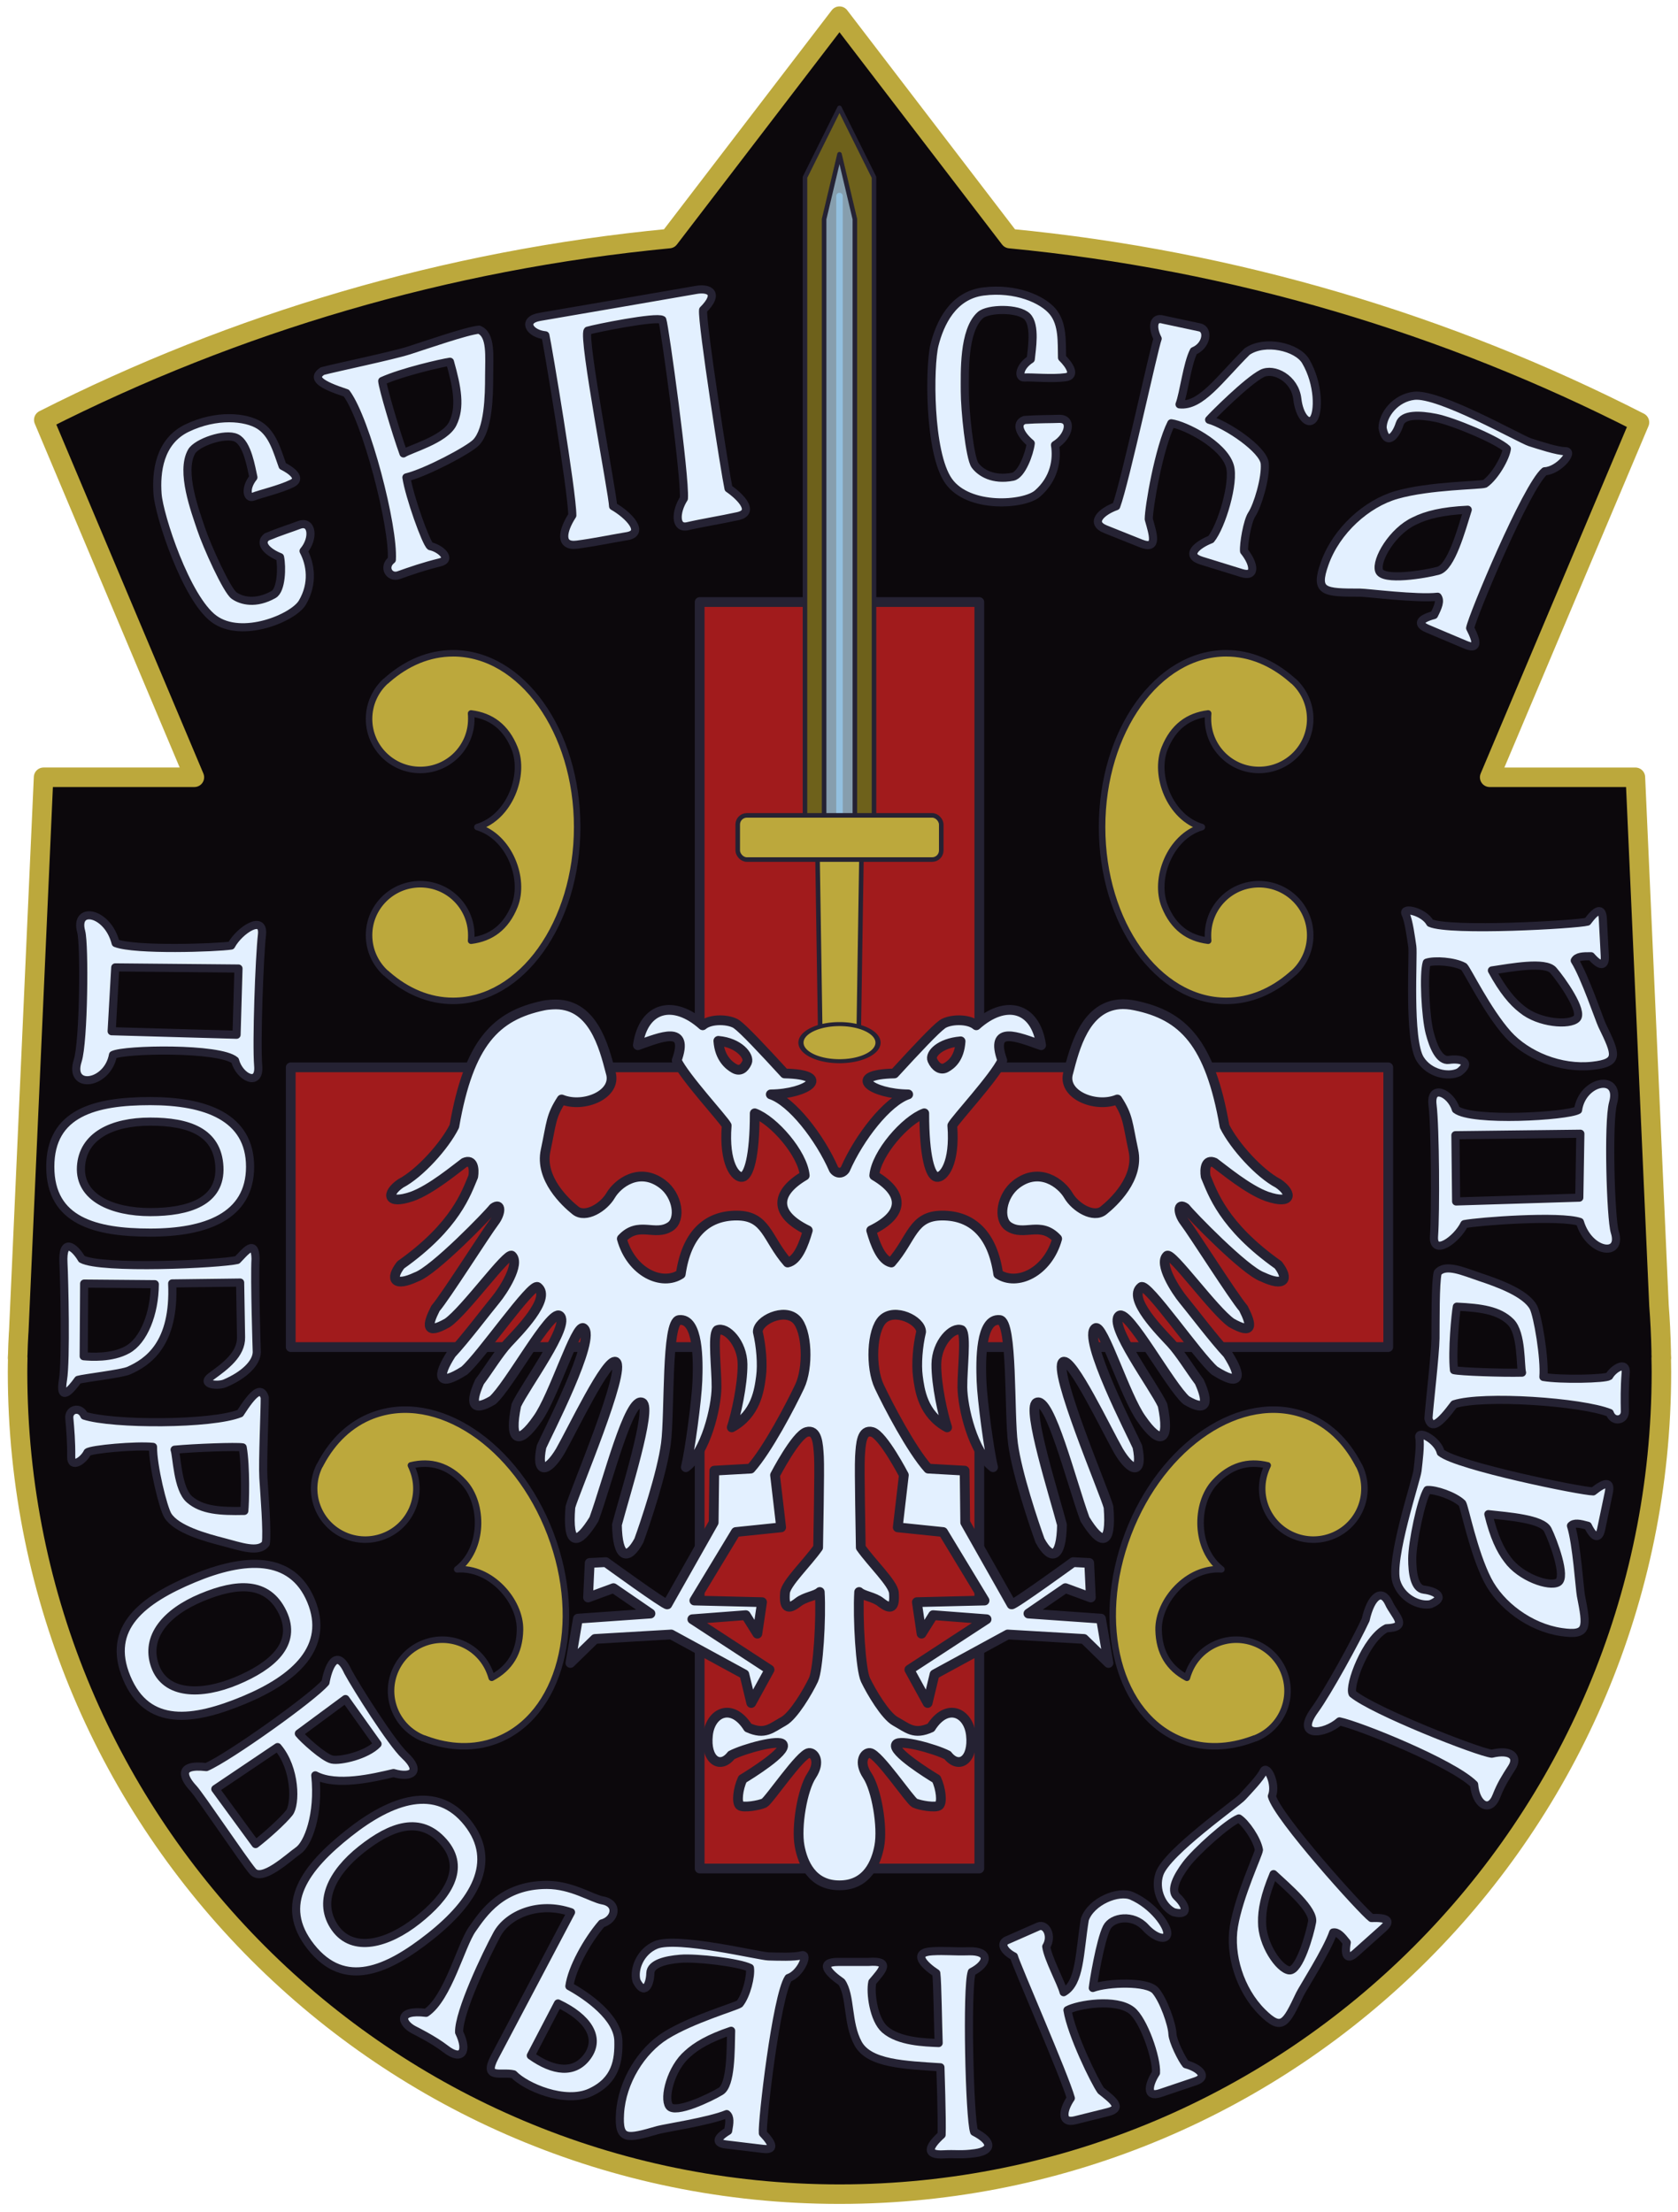
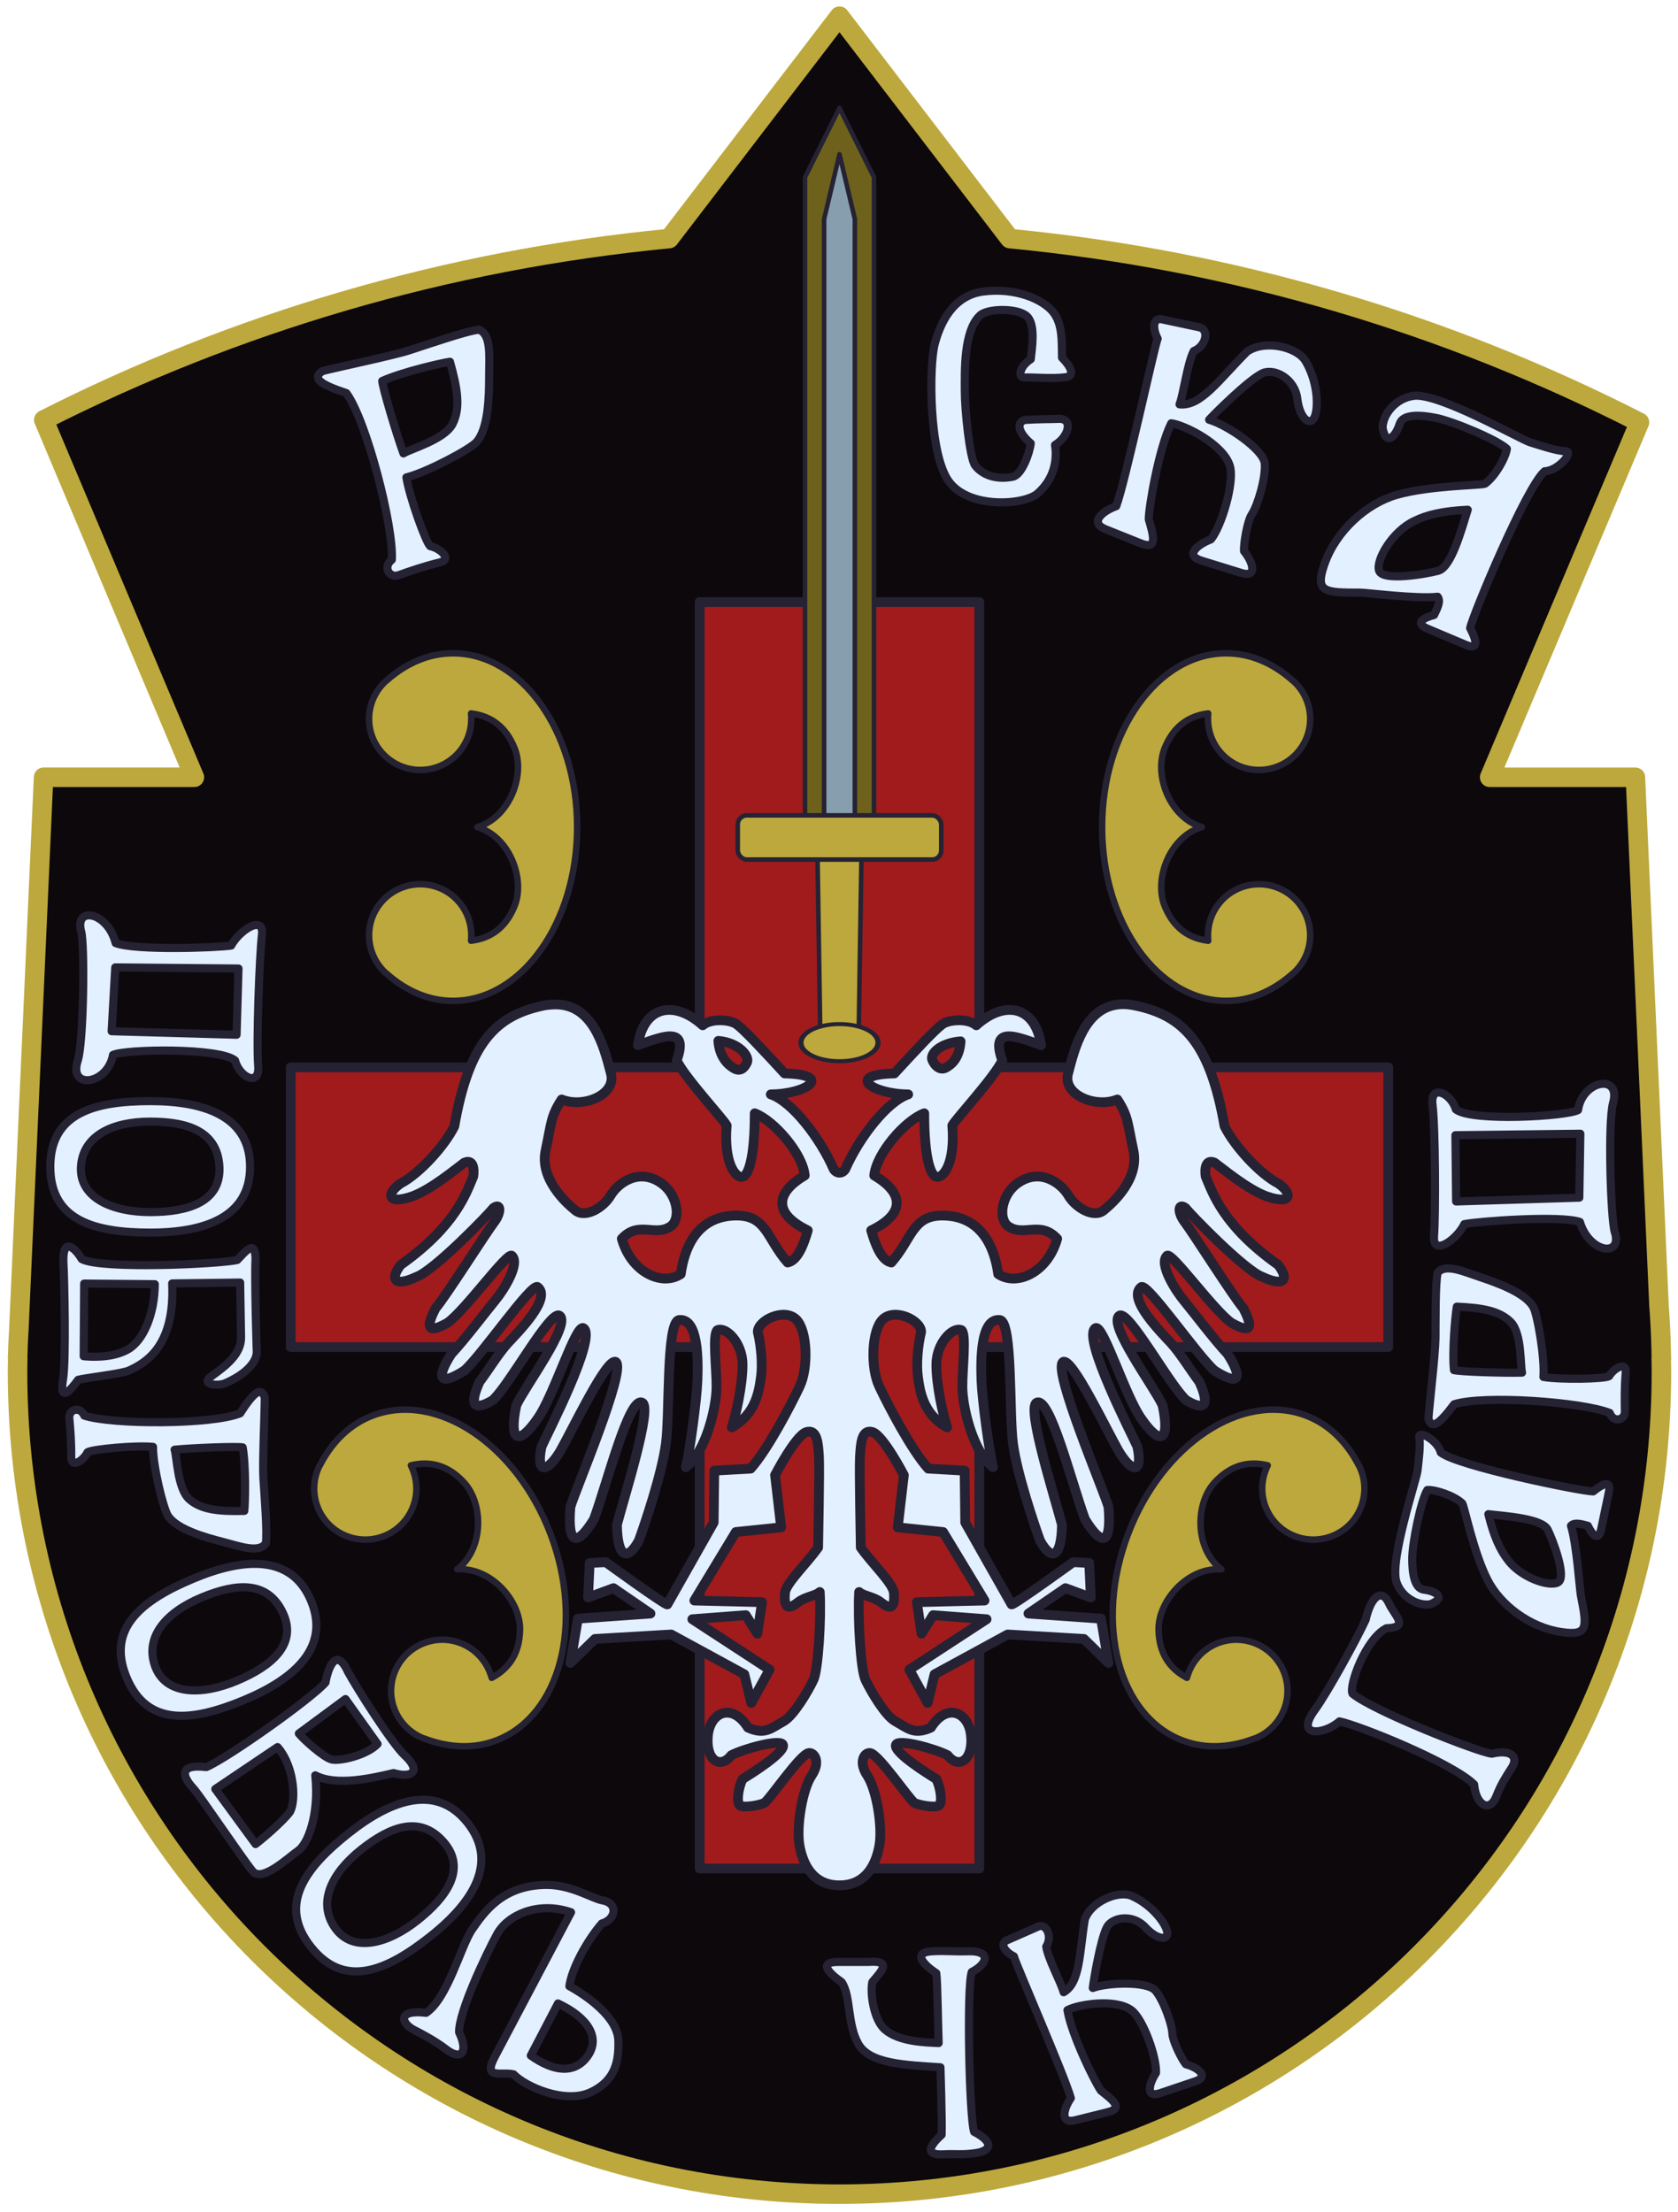
<svg xmlns="http://www.w3.org/2000/svg" version="1.1" width="258" height="340" id="svg2" style="enable-background:new">
  <defs id="defs4">
    <filter color-interpolation-filters="sRGB" id="filter4206">
      <feBlend in2="BackgroundImage" mode="multiply" id="feBlend4208" />
    </filter>
  </defs>
  <g transform="translate(0,-712.362)" id="layer2" style="filter:url(#filter4206)">
    <path d="m 129.075,714.85 -26.188,34.188 c -34.325,3.291 -66.781,12.985 -96.156,27.875 l 23.156,54.938 -23.188,0 -3.812,85.156 -0.031,0.438 c -0.062,1.01 -0.096,2.039 -0.125,3.094 l -0.031,0.594 0.031,0 c -0.015,0.71 -0.031,1.426 -0.031,2.156 0,69.8 56.575,126.375 126.375,126.375 69.8,0 126.375,-56.575 126.375,-126.375 0,-0.731 -0.021,-1.446 -0.031,-2.156 l 0.031,0 -0.031,-0.594 0,-0.469 c -0.051,-2.486 -0.172,-4.825 -0.344,-7.062 l -3.625,-81.156 -22.406,0 23.031,-54.562 c -29.552,-15.085 -62.232,-24.925 -96.812,-28.25 l -26.188,-34.188 z" id="path3821" style="color:#000000;fill:#0c080c;fill-opacity:1;stroke:#bca83c;stroke-width:3;stroke-linecap:round;stroke-linejoin:round;stroke-miterlimit:4;stroke-opacity:1;stroke-dasharray:none;stroke-dashoffset:0;marker:none;visibility:visible;display:inline;overflow:visible;enable-background:accumulate" />
    <path d="m 107.575,804.912 0,71.531 -62.875,0 0,43 62.875,0 0,80.156 43,0 0,-80.156 62.875,0 0,-43 -62.875,0 0,-71.531 -43,0 z" id="rect3862" style="color:#000000;fill:#a11b1c;fill-opacity:1;stroke:#252233;stroke-width:1.5;stroke-linecap:round;stroke-linejoin:round;stroke-miterlimit:4;stroke-opacity:1;stroke-dasharray:none;stroke-dashoffset:0;marker:none;visibility:visible;display:inline;overflow:visible;enable-background:accumulate" />
    <path d="m 188.544,812.787 c -10.537,0 -19.094,11.967 -19.094,26.719 0,14.752 8.557,26.719 19.094,26.719 3.689,0 7.113,-1.492 10.031,-4.031 0.094,-0.082 0.188,-0.166 0.281,-0.25 0.006,-0.005 0.025,0.005 0.031,0 1.572,-1.437 2.562,-3.515 2.562,-5.812 0,-4.34 -3.535,-7.844 -7.875,-7.844 -4.34,0 -7.844,3.503 -7.844,7.844 0,0.282 0.002,0.57 0.031,0.844 -3.074,-0.386 -5.362,-2.053 -6.688,-5.344 -1.672,-4.151 0.778,-10.659 5.719,-12.125 -4.941,-1.466 -7.391,-7.974 -5.719,-12.125 1.326,-3.29 3.613,-4.958 6.688,-5.344 -0.029,0.274 -0.031,0.562 -0.031,0.844 0,4.34 3.503,7.844 7.844,7.844 4.34,0 7.875,-3.503 7.875,-7.844 0,-2.297 -0.991,-4.376 -2.562,-5.812 -0.006,-0.005 -0.025,0.005 -0.031,0 -0.093,-0.084 -0.187,-0.168 -0.281,-0.25 -2.919,-2.539 -6.342,-4.031 -10.031,-4.031 z" id="path3867" style="color:#000000;fill:#bca83c;fill-opacity:1;stroke:#252233;stroke-width:1;stroke-linecap:round;stroke-linejoin:round;stroke-miterlimit:4;stroke-opacity:1;stroke-dasharray:none;stroke-dashoffset:0;marker:none;visibility:visible;display:inline;overflow:visible;enable-background:accumulate" />
    <path d="m 69.648,812.787 c 10.537,0 19.094,11.967 19.094,26.719 0,14.752 -8.557,26.719 -19.094,26.719 -3.689,0 -7.113,-1.492 -10.031,-4.031 -0.094,-0.082 -0.188,-0.166 -0.281,-0.25 -0.006,-0.005 -0.025,0.005 -0.031,0 -1.572,-1.437 -2.562,-3.515 -2.562,-5.812 0,-4.34 3.535,-7.844 7.875,-7.844 4.34,0 7.844,3.503 7.844,7.844 0,0.282 -0.002,0.57 -0.031,0.844 3.074,-0.386 5.362,-2.053 6.688,-5.344 1.672,-4.151 -0.778,-10.659 -5.719,-12.125 4.941,-1.466 7.391,-7.974 5.719,-12.125 -1.326,-3.29 -3.613,-4.958 -6.688,-5.344 0.029,0.274 0.031,0.562 0.031,0.844 0,4.34 -3.503,7.844 -7.844,7.844 -4.34,0 -7.875,-3.503 -7.875,-7.844 0,-2.297 0.991,-4.376 2.562,-5.812 0.006,-0.005 0.025,0.005 0.031,0 0.093,-0.084 0.187,-0.168 0.281,-0.25 2.919,-2.539 6.342,-4.031 10.031,-4.031 z" id="path3904" style="color:#000000;fill:#bca83c;fill-opacity:1;stroke:#252233;stroke-width:1;stroke-linecap:round;stroke-linejoin:round;stroke-miterlimit:4;stroke-opacity:1;stroke-dasharray:none;stroke-dashoffset:0;marker:none;visibility:visible;display:inline;overflow:visible;enable-background:accumulate" />
    <path d="m 57.29,929.974 c 9.848,-3.747 22.101,4.395 27.347,18.183 5.246,13.788 1.503,28.015 -8.345,31.762 -3.448,1.312 -7.178,1.134 -10.809,-0.201 -0.117,-0.043 -0.235,-0.088 -0.352,-0.134 -0.007,-0.002 -0.022,0.014 -0.029,0.011 -1.98,-0.784 -3.645,-2.374 -4.462,-4.521 -1.543,-4.057 0.515,-8.588 4.571,-10.131 4.057,-1.543 8.577,0.485 10.12,4.542 0.1,0.263 0.201,0.533 0.271,0.8 2.736,-1.454 4.281,-3.826 4.35,-7.372 0.087,-4.474 -4.517,-9.686 -9.656,-9.299 4.097,-3.127 4.073,-10.082 1.033,-13.366 -2.409,-2.604 -5.14,-3.349 -8.151,-2.617 0.125,0.246 0.229,0.514 0.329,0.777 1.543,4.057 -0.485,8.577 -4.542,10.12 -4.057,1.543 -8.606,-0.474 -10.149,-4.531 -0.817,-2.147 -0.63,-4.442 0.328,-6.344 0.004,-0.007 0.025,-0.005 0.029,-0.011 0.057,-0.112 0.115,-0.224 0.174,-0.334 1.825,-3.411 4.494,-6.023 7.942,-7.335 z" id="path3912" style="color:#000000;fill:#bca83c;fill-opacity:1;stroke:#252233;stroke-width:1;stroke-linecap:round;stroke-linejoin:round;stroke-miterlimit:4;stroke-opacity:1;stroke-dasharray:none;stroke-dashoffset:0;marker:none;visibility:visible;display:inline;overflow:visible;enable-background:accumulate" />
    <path d="m 200.802,929.974 c -9.848,-3.747 -22.101,4.395 -27.347,18.183 -5.246,13.788 -1.503,28.015 8.345,31.762 3.448,1.312 7.178,1.134 10.809,-0.201 0.117,-0.043 0.235,-0.088 0.352,-0.134 0.007,-0.002 0.022,0.014 0.029,0.011 1.98,-0.784 3.645,-2.374 4.462,-4.521 1.543,-4.057 -0.515,-8.588 -4.571,-10.131 -4.057,-1.543 -8.577,0.485 -10.12,4.542 -0.1,0.263 -0.201,0.533 -0.271,0.8 -2.736,-1.454 -4.281,-3.826 -4.35,-7.372 -0.087,-4.474 4.517,-9.686 9.656,-9.299 -4.097,-3.127 -4.073,-10.082 -1.033,-13.366 2.409,-2.604 5.14,-3.349 8.151,-2.617 -0.125,0.246 -0.229,0.514 -0.329,0.777 -1.543,4.057 0.485,8.577 4.542,10.12 4.057,1.543 8.606,-0.474 10.149,-4.531 0.817,-2.147 0.63,-4.442 -0.328,-6.344 -0.004,-0.007 -0.025,-0.005 -0.029,-0.011 -0.057,-0.112 -0.115,-0.224 -0.174,-0.334 -1.825,-3.411 -4.494,-6.023 -7.942,-7.335 z" id="path3916" style="color:#000000;fill:#bca83c;fill-opacity:1;stroke:#252233;stroke-width:1;stroke-linecap:round;stroke-linejoin:round;stroke-miterlimit:4;stroke-opacity:1;stroke-dasharray:none;stroke-dashoffset:0;marker:none;visibility:visible;display:inline;overflow:visible;enable-background:accumulate" />
    <path d="m 123.769,739.619 5.306,-10.67 5.306,10.67 0,98.685 -10.612,0 z" id="rect3920" style="color:#000000;fill:#6e611b;fill-opacity:1;stroke:#252233;stroke-width:0.7;stroke-linecap:round;stroke-linejoin:round;stroke-miterlimit:4;stroke-opacity:1;stroke-dashoffset:0;marker:none;visibility:visible;display:inline;overflow:visible;enable-background:accumulate" />
    <path d="m 126.71,746.05 2.365,-9.975 2.365,9.975 0,92.253 -4.73,0 z" id="path3923" style="color:#000000;fill:#869eae;fill-opacity:1;stroke:#252233;stroke-width:0.7;stroke-linecap:round;stroke-linejoin:round;stroke-miterlimit:4;stroke-opacity:1;stroke-dashoffset:0;marker:none;visibility:visible;display:inline;overflow:visible;enable-background:accumulate" />
    <path d="m 132.47,842.959 -0.431,27.792 -5.929,0 -0.431,-27.792 z" id="rect3927" style="color:#000000;fill:#bca83c;fill-opacity:1;stroke:#252233;stroke-width:0.7;stroke-linecap:round;stroke-linejoin:round;stroke-miterlimit:4;stroke-opacity:1;stroke-dashoffset:0;marker:none;visibility:visible;display:inline;overflow:visible;enable-background:accumulate" />
    <path d="m 317.561,354.13 a 5.925,3.662 0 1 1 -11.85,0 5.925,3.662 0 1 1 11.85,0 z" transform="matrix(1,0,0,0.779,-182.56,596.779)" id="path3930" style="color:#000000;fill:#bca83c;fill-opacity:1;stroke:#252233;stroke-width:0.793;stroke-linecap:round;stroke-linejoin:round;stroke-miterlimit:4;stroke-opacity:1;stroke-dasharray:none;stroke-dashoffset:0;marker:none;visibility:visible;display:inline;overflow:visible;enable-background:accumulate" />
    <path d="m 172.075,866.756 c -5.288,0.481 -6.85,6.773 -7.812,10.469 -1.077,3.384 4.148,5.54 7.531,4.156 1.692,2.615 1.546,3.537 2.469,7.844 0.923,4.307 -3.056,7.988 -4.594,9.219 -1.538,1.23 -4.33,-0.467 -5.406,-2.312 -1.077,-1.846 -4.41,-4.434 -7.969,-1.75 -2.339,1.764 -2.875,5.432 -1.219,6.531 2.385,1.583 4.88,-0.924 7.469,1.875 -1.438,5.175 -6.183,7.345 -9.062,5.438 -0.875,-6.093 -3.98,-9 -8.594,-9 -4.614,0 -4.614,3.527 -7.844,7.219 -1.538,-0.308 -2.479,-2.784 -3.094,-4.938 5.383,-2.615 4.929,-5.823 0.469,-8.438 0.308,-3.384 4.765,-8.486 7.688,-9.562 0,6.767 0.946,9.628 1.906,9.781 1.041,0.166 2.868,-2.062 2.406,-7.906 0.461,-0.923 6.457,-7.385 7.688,-10 -1.999,-5.537 2.431,-3.574 5.969,-2.344 -0.864,-5.963 -5.508,-7.061 -9.969,-3.062 -1.23,-1.077 -4.142,-0.925 -5.219,-0.156 -1.077,0.769 -3.991,3.871 -7.375,7.562 -7.536,0.154 -3.554,3.16 2.125,3.219 -3.23,1.077 -7.534,6.61 -9.688,11.531 -0.468,0.678 -1.282,0.671 -1.75,0 -2.153,-4.922 -6.458,-10.455 -9.688,-11.531 5.679,-0.059 9.661,-3.065 2.125,-3.219 -3.384,-3.691 -6.298,-6.793 -7.375,-7.562 -1.077,-0.769 -3.988,-0.92 -5.219,0.156 -4.46,-3.999 -9.105,-2.9 -9.969,3.062 3.537,-1.23 7.968,-3.193 5.969,2.344 1.23,2.615 7.226,9.077 7.688,10 -0.461,5.845 1.365,8.072 2.406,7.906 0.961,-0.153 1.906,-3.014 1.906,-9.781 2.922,1.077 7.38,6.179 7.688,9.562 -4.46,2.615 -4.914,5.823 0.469,8.438 -0.615,2.153 -1.556,4.63 -3.094,4.938 -3.23,-3.691 -3.23,-7.219 -7.844,-7.219 -4.614,0 -7.718,2.907 -8.594,9 -2.88,1.907 -7.624,-0.262 -9.062,-5.438 2.589,-2.799 5.084,-0.292 7.469,-1.875 1.656,-1.099 1.121,-4.767 -1.219,-6.531 -3.559,-2.684 -6.892,-0.096 -7.969,1.75 -1.077,1.846 -3.868,3.543 -5.406,2.312 -1.538,-1.23 -5.517,-4.912 -4.594,-9.219 0.923,-4.306 0.777,-5.229 2.469,-7.844 3.384,1.384 8.608,-0.773 7.531,-4.156 -1.032,-3.96 -2.744,-10.857 -9,-10.438 -0.417,0.028 -0.854,0.06 -1.312,0.156 -7.335,1.538 -11.471,5.667 -13.719,18.562 -1.504,3.023 -5.34,7.265 -8.25,8.781 -2.21,1.517 -2.188,3.345 1.75,2 2.958,-1.065 6.73,-4.241 8.031,-5.188 1.376,-0.608 1.558,0.947 1.375,2.125 -1.065,2.485 -2.638,7.56 -11.156,13.594 -1.712,2.228 -0.945,3.42 2.406,1.844 2.721,-0.946 11.134,-9.647 11.844,-10.594 1.222,-0.888 1.204,0.749 0.156,2.125 -1.369,1.798 -7.524,11.538 -9.062,13.312 -1.328,2.615 -1.507,4.112 1.844,2.219 2.721,-1.893 9.212,-10.967 9.906,-10.312 1.318,1.243 -1.348,5.393 -2.531,6.812 -1.183,1.42 -4.77,6.152 -6.781,8.281 -2.221,3.46 -2.073,5.16 2,2.562 2.603,-2.248 10.35,-13.567 11.281,-12.844 2.225,1.727 -3.143,7.056 -4.562,8.594 -1.42,1.538 -2.955,4.076 -4.375,5.969 -1.49,3.293 -1.115,4.693 2,2.844 2.485,-2.13 8.917,-14.039 10.312,-13 1.78,1.325 -5.323,10.867 -6.656,13.75 -1.173,5.598 0.343,6.299 3.25,2.094 2.485,-3.431 5.907,-14.634 7.062,-13.938 2.185,1.318 -5.728,16.562 -6.438,18.219 -0.888,4.266 0.874,4.024 2.875,0.688 1.893,-3.313 7.143,-14.38 8.531,-13.719 1.738,1.082 -6.377,20.065 -6.969,22.312 -0.507,6.253 1.208,5.815 3.625,1.875 2.076,-5.674 5.409,-19.014 7.438,-17.906 1.533,0.838 -2.716,14.24 -3.906,18.75 0.083,5.176 1.641,5.615 3.375,2.438 0.946,-2.603 3.541,-10.292 4.156,-14.906 0.615,-4.614 0.028,-18.784 2.031,-19 3.01,-0.325 2.925,6.281 2.812,9.344 -0.108,2.936 -1.166,10.82 -1.781,13.281 3.076,-2.307 4.69,-9.163 4.719,-12.281 0.026,-2.807 -0.646,-8.055 0.125,-8.781 1.356,-0.601 3.846,1.956 3.875,5.219 0.029,3.23 -1.041,7.873 -1.656,9.719 3.75,-2.027 4.223,-5.75 4.5,-7.844 0.245,-1.859 0.031,-4.619 -0.5,-6.844 0.013,-1.761 4.047,-3.717 5.906,-1.906 1.711,1.666 1.915,7.39 0.531,10.312 -1.384,2.922 -4.917,9.703 -7.531,12.625 l -5.594,0.312 -0.094,7.969 -7.125,12.594 c -0.355,0.118 -9.469,-6.5 -9.469,-6.5 l -2.469,0.125 -0.25,5.312 3.906,-1.438 5.688,3.906 -11.156,0.781 -1.156,6.812 3.781,-3.688 11.719,-0.688 11.25,6.125 1.062,4.406 2.812,-5.125 -11.875,-7.75 8.219,-0.625 1.781,2.844 0.719,-4.844 -10.406,-0.25 6.375,-10.531 6.969,-0.719 -0.938,-8.031 c 0,0 3.187,-6.152 4.844,-6.625 1.656,-0.473 1.788,1.801 1.906,3.812 0.118,2.011 -0.125,12.873 -0.125,13.938 -1.656,2.366 -4.988,5.533 -5.094,6.969 -0.167,2.26 0.385,2.734 2.031,1.438 1.052,-0.828 2.721,-0.971 3.312,-1.562 0.237,4.023 -0.235,11.96 -0.969,13.5 -0.876,1.84 -3.063,5.533 -4.594,6.375 -1.888,1.038 -2.866,2.152 -5.469,0.969 -2.459,-3.896 -5.764,-2.367 -6.156,1.125 -0.428,3.814 1.833,5.381 3.594,3.125 1.98,-1.016 7.393,-2.483 7.906,-1.656 0.665,1.072 -5.004,4.603 -6.188,5.312 -0.71,1.538 -0.911,3.558 -0.438,4.031 0.473,0.473 3.071,0.011 3.781,-0.344 0.71,-0.355 5.557,-7.569 6.875,-7.688 0.833,-0.075 1.826,1.339 0.406,3.469 -1.42,2.13 -2.397,7.896 -1.844,10.844 0.468,2.497 1.841,6.031 6.125,6.031 4.284,0 5.657,-3.535 6.125,-6.031 0.553,-2.948 -0.424,-8.714 -1.844,-10.844 -1.42,-2.13 -0.427,-3.544 0.406,-3.469 1.318,0.118 6.165,7.333 6.875,7.688 0.71,0.355 3.308,0.817 3.781,0.344 0.473,-0.473 0.272,-2.493 -0.438,-4.031 -1.183,-0.71 -6.852,-4.241 -6.188,-5.312 0.513,-0.827 5.926,0.64 7.906,1.656 1.761,2.256 4.022,0.689 3.594,-3.125 -0.392,-3.492 -3.697,-5.021 -6.156,-1.125 -2.603,1.183 -3.581,0.069 -5.469,-0.969 -1.531,-0.842 -3.717,-4.535 -4.594,-6.375 -0.734,-1.54 -1.205,-9.477 -0.969,-13.5 0.592,0.592 2.261,0.734 3.312,1.562 1.647,1.297 2.198,0.822 2.031,-1.438 -0.106,-1.435 -3.437,-4.603 -5.094,-6.969 0,-1.065 -0.243,-11.926 -0.125,-13.938 0.118,-2.011 0.25,-4.286 1.906,-3.812 1.656,0.473 4.844,6.625 4.844,6.625 l -0.938,8.031 6.969,0.719 6.375,10.531 -10.406,0.25 0.719,4.844 1.781,-2.844 8.219,0.625 -11.875,7.75 2.812,5.125 1.062,-4.406 11.25,-6.125 11.719,0.688 3.781,3.688 -1.156,-6.812 -11.156,-0.781 5.688,-3.906 3.906,1.438 -0.25,-5.312 -2.469,-0.125 c 0,0 -9.114,6.618 -9.469,6.5 l -7.125,-12.594 -0.094,-7.969 -5.594,-0.312 c -2.615,-2.922 -6.147,-9.703 -7.531,-12.625 -1.384,-2.922 -1.18,-8.647 0.531,-10.312 1.86,-1.811 5.894,0.145 5.906,1.906 -0.531,2.224 -0.745,4.984 -0.5,6.844 0.277,2.094 0.75,5.817 4.5,7.844 -0.615,-1.846 -1.685,-6.489 -1.656,-9.719 0.029,-3.263 2.519,-5.82 3.875,-5.219 0.771,0.727 0.099,5.975 0.125,8.781 0.029,3.118 1.643,9.974 4.719,12.281 -0.615,-2.461 -1.673,-10.345 -1.781,-13.281 -0.112,-3.062 -0.198,-9.669 2.812,-9.344 2.003,0.216 1.416,14.386 2.031,19 0.615,4.614 3.21,12.303 4.156,14.906 1.734,3.178 3.292,2.739 3.375,-2.438 -1.19,-4.51 -5.439,-17.912 -3.906,-18.75 2.028,-1.108 5.361,12.232 7.438,17.906 2.417,3.94 4.132,4.378 3.625,-1.875 -0.592,-2.248 -8.707,-21.231 -6.969,-22.312 1.388,-0.662 6.638,10.406 8.531,13.719 2.001,3.337 3.763,3.579 2.875,-0.688 -0.71,-1.656 -8.622,-16.901 -6.438,-18.219 1.155,-0.697 4.578,10.506 7.062,13.938 2.907,4.205 4.423,3.505 3.25,-2.094 -1.333,-2.883 -8.436,-12.425 -6.656,-13.75 1.395,-1.039 7.828,10.87 10.312,13 3.115,1.85 3.49,0.449 2,-2.844 -1.42,-1.893 -2.955,-4.431 -4.375,-5.969 -1.42,-1.538 -6.787,-6.866 -4.562,-8.594 0.931,-0.723 8.678,10.596 11.281,12.844 4.073,2.598 4.221,0.897 2,-2.562 -2.011,-2.13 -5.598,-6.862 -6.781,-8.281 -1.183,-1.42 -3.849,-5.569 -2.531,-6.812 0.694,-0.654 7.185,8.42 9.906,10.312 3.351,1.893 3.172,0.396 1.844,-2.219 -1.538,-1.775 -7.693,-11.514 -9.062,-13.312 -1.048,-1.376 -1.065,-3.013 0.156,-2.125 0.71,0.946 9.123,9.647 11.844,10.594 3.351,1.577 4.118,0.385 2.406,-1.844 -8.518,-6.034 -10.091,-11.109 -11.156,-13.594 -0.183,-1.178 -0.001,-2.733 1.375,-2.125 1.301,0.946 5.073,4.123 8.031,5.188 3.938,1.345 3.96,-0.483 1.75,-2 -2.91,-1.517 -6.746,-5.758 -8.25,-8.781 -2.248,-12.896 -6.383,-17.024 -13.719,-18.562 -0.917,-0.192 -1.745,-0.256 -2.5,-0.188 z m -61.627,5.616 c 3.185,0.273 4.826,2.38 4.412,3.307 -0.451,1.011 -1.132,1.401 -1.951,0.946 -0.819,-0.455 -2.279,-1.614 -2.461,-4.254 z m 37.246,0.07 c -0.182,2.639 -1.432,3.589 -2.251,4.044 -0.819,0.455 -1.64,-0.145 -2.091,-1.156 -0.414,-0.928 1.157,-2.614 4.342,-2.887 z" id="path3932" style="color:#000000;fill:#e3f0ff;fill-opacity:1;stroke:#252233;stroke-width:1.5;stroke-linecap:round;stroke-linejoin:round;stroke-miterlimit:4;stroke-opacity:1;stroke-dasharray:none;stroke-dashoffset:0;marker:none;visibility:visible;display:inline;overflow:visible;enable-background:accumulate" />
    <g transform="translate(-462.581,518.662)" id="g4218" style="fill:#e3f0ff;fill-opacity:1;stroke:#252233;stroke-width:1.25;stroke-miterlimit:4;stroke-opacity:1;stroke-dasharray:none">
      <path d="m 620.109,258.26 c 2.111,-0.154 4.203,-0.116 5.26,-0.168 2.22,-0.109 1.612,2.697 -0.576,4.017 0.373,2.247 -0.097,5.206 -2.691,7.464 -2.035,1.772 -10.593,2.418 -13.668,-1.92 -3.075,-4.338 -2.987,-17.717 -2.163,-20.96 0.824,-3.243 2.783,-7.587 7.515,-8.184 4.994,-0.63 9.12,1.222 10.67,3.106 1.567,1.906 1.356,4.705 1.418,7.071 1.156,1.143 2.198,2.786 0.539,3.008 -2.091,0.279 -5.248,-0.036 -6.303,0.041 -1.055,0.077 -0.836,-1.669 0.953,-2.816 0.136,-1.435 0.809,-5.238 -0.561,-6.57 -1.371,-1.332 -6.011,-1.257 -7.193,-0.197 -2.639,2.368 -2.376,8.874 -2.383,11.686 -0.007,2.812 0.751,10.29 1.575,11.397 0.824,1.107 2.722,2.352 5.804,1.751 1.354,-0.264 2.57,-3.555 2.755,-5.135 -1.592,-1.327 -2.451,-3.057 -0.952,-3.591 z" id="path3938" style="color:#000000;fill:#e3f0ff;fill-opacity:1;stroke:#252233;stroke-width:1.25;stroke-linecap:round;stroke-linejoin:round;stroke-miterlimit:4;stroke-opacity:1;stroke-dasharray:none;stroke-dashoffset:0;marker:none;visibility:visible;display:inline;overflow:visible;enable-background:accumulate" />
-       <path d="m 503.596,276.241 c 1.953,-0.815 3.95,-1.442 4.936,-1.826 2.071,-0.807 2.383,2.048 0.726,3.993 1.065,2.013 1.556,4.969 -0.189,7.933 -1.369,2.325 -9.282,5.648 -13.573,2.508 -4.291,-3.141 -8.444,-15.859 -8.69,-19.197 -0.245,-3.337 0.237,-8.078 4.536,-10.143 4.537,-2.179 9.038,-1.729 11.104,-0.433 2.09,1.311 2.776,4.033 3.584,6.258 1.459,0.718 2.967,1.947 1.464,2.682 -1.895,0.927 -4.989,1.628 -5.966,2.035 -0.977,0.407 -1.322,-1.318 0.013,-2.973 -0.325,-1.404 -0.891,-5.224 -2.613,-6.054 -1.722,-0.83 -6.1,0.711 -6.885,2.091 -1.753,3.082 0.557,9.17 1.441,11.839 0.884,2.67 3.972,9.522 5.103,10.312 1.132,0.789 3.327,1.369 6.06,-0.177 1.201,-0.679 1.312,-4.186 0.987,-5.743 -1.93,-0.755 -3.293,-2.123 -2.04,-3.105 z" id="path3940" style="color:#000000;fill:#e3f0ff;fill-opacity:1;stroke:#252233;stroke-width:1.25;stroke-linecap:round;stroke-linejoin:round;stroke-miterlimit:4;stroke-opacity:1;stroke-dasharray:none;stroke-dashoffset:0;marker:none;visibility:visible;display:inline;overflow:visible;enable-background:accumulate" />
-       <path d="m 550.576,272.932 c 0,-3.549 -3.786,-26.147 -4.141,-27.685 -2.485,-0.237 -3.668,-2.366 -0.828,-2.839 2.839,-0.473 22.006,-3.786 24.017,-4.141 2.011,-0.355 3.668,0.473 1.065,3.076 -0.237,1.893 3.431,25.318 3.904,27.448 1.893,1.301 4.141,3.668 1.42,4.259 -2.721,0.592 -5.679,1.065 -7.69,1.538 -2.011,0.473 -1.893,-2.248 -0.592,-4.259 0.237,-3.313 -2.958,-26.502 -3.313,-27.448 -0.946,-0.592 -10.293,1.301 -11.476,1.656 -0.828,0.946 3.904,25.318 3.904,26.975 2.485,1.42 4.969,4.141 2.13,4.614 -2.839,0.473 -4.969,0.946 -7.69,1.301 -2.721,0.355 -2.248,-2.13 -0.71,-4.496 z" id="path3947" style="color:#000000;fill:#e3f0ff;fill-opacity:1;stroke:#252233;stroke-width:1.25;stroke-linecap:round;stroke-linejoin:round;stroke-miterlimit:4;stroke-opacity:1;stroke-dasharray:none;stroke-dashoffset:0;marker:none;visibility:visible;display:inline;overflow:visible;enable-background:accumulate" />
+       <path d="m 503.596,276.241 z" id="path3940" style="color:#000000;fill:#e3f0ff;fill-opacity:1;stroke:#252233;stroke-width:1.25;stroke-linecap:round;stroke-linejoin:round;stroke-miterlimit:4;stroke-opacity:1;stroke-dasharray:none;stroke-dashoffset:0;marker:none;visibility:visible;display:inline;overflow:visible;enable-background:accumulate" />
      <path d="m 641.484,242.845 5.551,1.183 c 1.438,0.306 1.092,2.821 -0.91,3.64 -1.001,1.911 -1.547,6.553 -2.184,8.191 3.276,0.364 6.098,-3.822 10.375,-8.1 2.73,-1.911 7.724,-0.723 9.01,1.456 2.093,3.549 2.002,7.918 1.183,8.919 -0.819,1.001 -2.161,-0.505 -2.457,-3.094 -0.364,-3.185 -3.646,-4.857 -5.46,-3.913 -2.275,1.183 -7.463,6.371 -8.1,7.099 2.639,0.728 8.373,4.55 8.555,6.735 0.182,2.184 -1.092,6.462 -2.002,7.827 -0.687,1.03 -1.274,4.55 -1.183,5.643 1.547,1.911 1.925,4.074 -0.364,3.367 l -6.189,-1.911 c -2.628,-0.812 -0.637,-2.457 1.456,-3.276 1.638,-2.002 3.661,-8.766 2.912,-11.285 -0.984,-3.31 -6.917,-6.28 -9.01,-6.553 -1.911,3.822 -3.458,12.923 -3.458,14.743 0.637,2.275 1.5,4.805 -1.183,3.731 l -5.46,-2.184 c -2.479,-0.992 -0.637,-2.73 1.638,-3.549 1.365,-3.64 5.825,-24.39 6.371,-25.755 -0.819,-1.547 -0.819,-3.458 0.91,-2.912 z" id="path3960" style="color:#000000;fill:#e3f0ff;fill-opacity:1;stroke:#252233;stroke-width:1.25;stroke-linecap:round;stroke-linejoin:round;stroke-miterlimit:4;stroke-opacity:1;stroke-dasharray:none;stroke-dashoffset:0;marker:none;visibility:visible;display:inline;overflow:visible;enable-background:accumulate" />
      <path d="m 617.619,491.881 4.598,-2.024 c 1.191,-0.524 2.244,1.461 1.23,3.086 0.27,1.891 2.28,5.507 2.671,7.014 2.541,-1.435 2.4,-5.902 3.257,-11.189 0.971,-2.786 5.172,-4.518 7.222,-3.618 3.34,1.466 5.535,4.651 5.465,5.794 -0.07,1.143 -1.813,0.756 -3.366,-0.95 -1.91,-2.099 -5.131,-1.601 -5.946,0.016 -1.021,2.028 -2.061,8.439 -2.142,9.292 2.272,-0.843 8.366,-1.066 9.627,0.409 1.261,1.475 2.56,5.206 2.613,6.658 0.04,1.095 1.44,3.928 2.071,4.665 2.1,0.572 3.491,1.93 1.481,2.607 l -5.432,1.831 c -2.307,0.778 -1.729,-1.435 -0.65,-3.107 0.14,-2.286 -1.908,-8.192 -3.749,-9.613 -2.42,-1.868 -8.216,-0.93 -9.86,-0.042 0.606,3.735 4.205,11.073 5.147,12.38 1.635,1.304 3.564,2.674 1.082,3.293 l -5.051,1.258 c -2.293,0.571 -1.87,-1.631 -0.661,-3.397 -0.904,-3.321 -8.44,-20.534 -8.755,-21.797 -1.389,-0.687 -2.378,-2.06 -0.854,-2.563 z" id="path3960-6" style="color:#000000;fill:#e3f0ff;fill-opacity:1;stroke:#252233;stroke-width:1.25;stroke-linecap:round;stroke-linejoin:round;stroke-miterlimit:4;stroke-opacity:1;stroke-dasharray:none;stroke-dashoffset:0;marker:none;visibility:visible;display:inline;overflow:visible;enable-background:accumulate" />
      <path d="m 675.156,259.5 c 0.546,2.821 1.991,1.371 2.628,-0.632 0.489,-1.537 3.13,-1.416 5.554,-0.931 2.73,0.546 9.473,3.39 10.929,4.755 -0.182,1.365 -1.821,4.277 -3.368,5.37 -0.728,0.273 -8.474,0.26 -13.571,1.716 -4.604,1.315 -9.272,5.464 -11.079,10.565 -1.561,4.406 -0.095,4.464 5.456,4.464 1.056,0 8.734,0.994 11.919,0.63 0.455,0.637 0.084,1.533 -0.553,2.807 -2.366,0.637 -2.582,1.437 -1.007,2.102 l 5.841,2.466 c 1.875,0.792 1.902,-0.281 0.719,-2.556 0.364,-1.911 8.634,-21.742 11.456,-24.109 2.184,-0.091 4.566,-3.086 3.201,-3.086 -1.274,0 -4.013,-0.92 -5.469,-1.375 -1.456,-0.455 -13.922,-7.571 -17.793,-7.143 -2.855,0.316 -4.863,2.908 -4.863,4.955 z M 688.25,272.062 c -1.001,3.185 -2.529,8.829 -4.531,9.375 -2.002,0.546 -8.548,1.638 -9.094,0 -0.546,-1.638 2.07,-6.109 5.438,-7.656 1.82,-0.91 4.274,-1.537 8.188,-1.719 z" id="path3980" style="color:#000000;fill:#e3f0ff;fill-opacity:1;stroke:#252233;stroke-width:1.25;stroke-linecap:round;stroke-linejoin:round;stroke-miterlimit:4;stroke-opacity:1;stroke-dasharray:none;stroke-dashoffset:0;marker:none;visibility:visible;display:inline;overflow:visible;enable-background:accumulate" />
-       <path d="m 560.446,498.223 c 1.182,2.321 2.077,0.695 2.13,-1.208 0.041,-1.461 2.371,-2.017 4.603,-2.202 2.514,-0.208 9.098,0.581 10.707,1.405 0.183,1.235 -0.515,4.182 -1.588,5.52 -0.566,0.42 -7.314,2.349 -11.387,4.893 -3.68,2.299 -6.706,7.081 -7.002,11.977 -0.256,4.229 1.034,3.912 5.869,2.522 0.92,-0.265 7.854,-1.321 10.536,-2.436 0.556,0.441 0.457,1.314 0.221,2.583 -1.901,1.147 -1.888,1.898 -0.35,2.083 l 5.704,0.685 c 1.831,0.22 1.586,-0.721 -0.014,-2.406 -0.161,-1.756 2.076,-21.1 3.94,-23.868 1.879,-0.626 3.203,-3.831 2.015,-3.489 -1.109,0.319 -3.724,0.204 -5.106,0.172 -1.382,-0.032 -14.018,-3.108 -17.282,-1.766 -2.407,0.99 -3.507,3.75 -2.994,5.534 z m 14.547,7.663 c -0.074,3.025 0.008,8.323 -1.599,9.3 -1.607,0.977 -7.033,3.567 -7.919,2.277 -0.886,-1.29 0.273,-5.84 2.818,-8.03 1.357,-1.248 3.337,-2.409 6.699,-3.547 z" id="path3980-1" style="color:#000000;fill:#e3f0ff;fill-opacity:1;stroke:#252233;stroke-width:1.25;stroke-linecap:round;stroke-linejoin:round;stroke-miterlimit:4;stroke-opacity:1;stroke-dasharray:none;stroke-dashoffset:0;marker:none;visibility:visible;display:inline;overflow:visible;enable-background:accumulate" />
-       <path d="m 643.032,487.658 c 2.523,0.647 1.894,-1.099 0.501,-2.397 -1.069,-0.996 0.053,-3.112 1.39,-4.91 1.505,-2.024 6.448,-6.444 8.131,-7.107 1.048,0.678 2.798,3.15 3.093,4.84 -0.059,0.702 -3.071,7.041 -3.853,11.78 -0.707,4.281 0.883,9.713 4.361,13.17 3.005,2.987 3.62,1.809 5.771,-2.738 0.409,-0.865 4.199,-6.768 5.135,-9.518 0.698,-0.126 1.288,0.526 2.085,1.541 -0.395,2.185 0.177,2.672 1.332,1.639 l 4.283,-3.828 c 1.375,-1.229 0.507,-1.666 -1.815,-1.58 -1.424,-1.039 -14.464,-15.502 -15.309,-18.73 0.772,-1.824 -0.758,-4.936 -1.287,-3.818 -0.494,1.044 -2.309,2.93 -3.246,3.946 -0.937,1.016 -11.597,8.467 -12.746,11.803 -0.848,2.461 0.497,5.11 2.175,5.904 z m 15.364,-5.853 c 2.221,2.055 6.252,5.495 5.924,7.346 -0.329,1.852 -1.97,7.636 -3.524,7.448 -1.553,-0.188 -4.202,-4.064 -4.164,-7.422 -0.04,-1.844 0.397,-4.096 1.765,-7.372 z" id="path3980-1-7" style="color:#000000;fill:#e3f0ff;fill-opacity:1;stroke:#252233;stroke-width:1.25;stroke-linecap:round;stroke-linejoin:round;stroke-miterlimit:4;stroke-opacity:1;stroke-dasharray:none;stroke-dashoffset:0;marker:none;visibility:visible;display:inline;overflow:visible;enable-background:accumulate" />
      <path d="m 682.537,440.302 c 2.414,-0.977 0.872,-2.009 -1.02,-2.226 -1.452,-0.167 -1.805,-2.536 -1.797,-4.776 0.009,-2.523 1.363,-9.014 2.323,-10.546 1.246,-0.076 4.122,0.873 5.363,2.058 0.37,0.6 1.709,7.489 3.893,11.767 1.973,3.864 6.477,7.292 11.329,8.009 4.191,0.62 3.987,-0.693 3.018,-5.629 -0.184,-0.939 -0.639,-7.938 -1.519,-10.707 0.487,-0.516 1.349,-0.342 2.593,0.003 0.979,1.993 1.728,2.045 2.045,0.529 l 1.174,-5.623 c 0.377,-1.805 -0.581,-1.642 -2.398,-0.194 -1.763,0.009 -20.843,-3.887 -23.439,-5.983 -0.462,-1.926 -3.541,-3.522 -3.302,-2.308 0.222,1.133 -0.118,3.728 -0.269,5.102 -0.151,1.374 -4.305,13.698 -3.249,17.065 0.779,2.483 3.434,3.817 5.255,3.46 z m 8.888,-13.832 c 3.007,0.335 8.293,0.709 9.128,2.395 0.835,1.685 2.948,7.314 1.586,8.085 -1.362,0.771 -5.794,-0.776 -7.758,-3.5 -1.127,-1.46 -2.112,-3.532 -2.957,-6.98 z" id="path3980-1-1" style="color:#000000;fill:#e3f0ff;fill-opacity:1;stroke:#252233;stroke-width:1.25;stroke-linecap:round;stroke-linejoin:round;stroke-miterlimit:4;stroke-opacity:1;stroke-dasharray:none;stroke-dashoffset:0;marker:none;visibility:visible;display:inline;overflow:visible;enable-background:accumulate" />
      <path d="m 683.634,389.337 c -0.394,1.635 -0.313,7.676 -0.342,10.118 -0.029,2.442 -0.981,10.567 -1.082,12.312 0.461,1.734 1.685,0.856 3.951,-2.191 4.449,-1.444 19.663,-0.383 23.924,1.335 0.535,1.539 2.358,1.159 2.33,-0.24 -0.033,-1.685 -0.06,-3.688 0.128,-5.959 0.152,-1.842 -1.875,-0.655 -2.549,0.54 -0.612,0.438 -7.512,0.572 -10.106,0.122 0.237,-2.835 -0.88,-9.451 -1.532,-10.694 -1.168,-2.224 -5.601,-3.784 -8.177,-4.644 -2.576,-0.86 -5.33,-2.138 -6.542,-0.7 z m 2.945,5.233 c 3.726,0.178 6.475,0.561 8.275,2.355 1.753,1.746 1.455,6.783 1.747,7.784 -3.042,0.079 -9.548,-0.148 -10.464,-0.382 -0.312,-3.016 0.232,-8.61 0.442,-9.757 z" id="path3942-0" style="color:#000000;fill:#e3f0ff;fill-opacity:1;stroke:#252233;stroke-width:1.25;stroke-linecap:round;stroke-linejoin:round;stroke-miterlimit:4;stroke-opacity:1;stroke-dasharray:none;stroke-dashoffset:0;marker:none;visibility:visible;display:inline;overflow:visible;enable-background:accumulate" />
      <path d="m 536.229,244.381 c -1.857,0.159 -8.179,2.363 -10.756,3.188 -2.577,0.825 -11.452,2.674 -13.322,3.18 -1.662,1.093 -0.309,2.071 3.689,3.384 3.078,4.171 7.298,20.536 6.986,25.616 -1.431,1.102 -0.391,2.885 1.07,2.365 1.759,-0.626 3.856,-1.356 6.309,-1.955 1.99,-0.486 0.031,-2.201 -1.462,-2.49 -0.675,-0.489 -3.235,-7.696 -3.673,-10.581 3.063,-0.745 9.626,-4.239 10.704,-5.361 1.928,-2.008 2.014,-7.215 2.014,-10.224 4.4e-4,-3.009 0.378,-6.353 -1.558,-7.123 z m -4.468,4.931 c 1.119,3.979 1.681,7.003 0.427,9.524 -1.221,2.455 -6.62,3.908 -7.57,4.566 -1.15,-3.17 -3.192,-10.089 -3.267,-11.133 3.061,-1.385 9.132,-2.775 10.411,-2.957 z" id="path3942-0-1" style="color:#000000;fill:#e3f0ff;fill-opacity:1;stroke:#252233;stroke-width:1.25;stroke-linecap:round;stroke-linejoin:round;stroke-miterlimit:4;stroke-opacity:1;stroke-dasharray:none;stroke-dashoffset:0;marker:none;visibility:visible;display:inline;overflow:visible;enable-background:accumulate" />
-       <path d="m 686.907,358.526 c 2.084,-1.561 0.33,-2.165 -1.555,-1.892 -1.446,0.21 -2.393,-1.991 -2.956,-4.159 -0.635,-2.441 -0.983,-9.063 -0.446,-10.79 1.185,-0.392 4.208,-0.208 5.711,0.621 0.511,0.485 3.565,6.805 6.768,10.383 2.894,3.232 8.124,5.397 12.998,4.851 4.21,-0.471 3.677,-1.688 1.481,-6.213 -0.418,-0.861 -2.645,-7.512 -4.202,-9.965 0.339,-0.623 1.217,-0.675 2.508,-0.659 1.456,1.677 2.193,1.536 2.112,-0.011 l -0.3,-5.737 c -0.096,-1.841 -0.981,-1.439 -2.368,0.425 -1.702,0.459 -21.144,1.563 -24.19,0.199 -0.938,-1.744 -4.322,-2.501 -3.782,-1.388 0.504,1.039 0.837,3.635 1.043,5.002 0.205,1.367 -0.665,14.343 1.215,17.329 1.387,2.202 4.295,2.814 5.964,2.004 z m 5.063,-15.643 c 2.993,-0.444 8.2,-1.431 9.437,-0.015 1.237,1.416 4.717,6.319 3.598,7.413 -1.12,1.093 -5.8,0.729 -8.394,-1.404 -1.462,-1.124 -2.944,-2.876 -4.641,-5.994 z" id="path4064" style="color:#000000;fill:#e3f0ff;fill-opacity:1;stroke:#252233;stroke-width:1.25;stroke-linecap:round;stroke-linejoin:round;stroke-miterlimit:4;stroke-opacity:1;stroke-dasharray:none;stroke-dashoffset:0;marker:none;visibility:visible;display:inline;overflow:visible;enable-background:accumulate" />
      <path d="m 710.856,383.075 c -0.616,-1.926 -1.077,-16.89 -0.258,-19.82 1.279,-4.573 -4.728,-3.541 -5.384,1.093 -1.715,0.965 -16.359,1.823 -18.786,-0.1 -0.795,-2.588 -3.991,-3.949 -3.59,-0.689 0.434,3.523 0.488,16.574 0.23,20.169 -0.229,3.188 3.499,0.558 4.666,-1.848 2.218,-0.434 14.737,-1.372 17.761,-0.333 1.429,4.802 6.628,5.492 5.36,1.528 z m -5.451,-5.263 -18.936,0.585 -0.113,-10.183 19.211,-0.229 z" id="path4066-7" style="color:#000000;fill:#e3f0ff;fill-opacity:1;stroke:#252233;stroke-width:1.25;stroke-linecap:round;stroke-linejoin:round;stroke-miterlimit:4;stroke-opacity:1;stroke-dasharray:none;stroke-dashoffset:0;marker:none;visibility:visible;display:inline;overflow:visible;enable-background:accumulate" />
      <path d="m 475.068,336.938 c 0.538,1.949 0.399,16.92 -0.537,19.814 -1.461,4.518 4.582,3.728 5.423,-0.877 1.752,-0.895 16.419,-1.166 18.767,0.853 0.691,2.618 3.83,4.106 3.559,0.832 -0.292,-3.538 0.177,-16.58 0.579,-20.162 0.356,-3.177 -3.474,-0.698 -4.736,1.659 -2.234,0.344 -14.78,0.78 -17.76,-0.38 -1.235,-4.856 -6.403,-5.753 -5.294,-1.741 z m 5.236,5.477 18.944,0.175 -0.295,10.179 -19.205,-0.542 z" id="path4066-7-8" style="color:#000000;fill:#e3f0ff;fill-opacity:1;stroke:#252233;stroke-width:1.25;stroke-linecap:round;stroke-linejoin:round;stroke-miterlimit:4;stroke-opacity:1;stroke-dasharray:none;stroke-dashoffset:0;marker:none;visibility:visible;display:inline;overflow:visible;enable-background:accumulate" />
      <path d="m 485.688,362.969 c -8.486,0 -15.375,1.784 -15.375,10.094 0,8.309 6.889,10.125 15.375,10.125 8.486,0 15.344,-2.453 15.344,-10.125 0,-7.672 -6.858,-10.094 -15.344,-10.094 z m 0,3.156 c 5.873,0 10.352,1.549 10.625,6.938 0.273,5.388 -4.752,6.969 -10.625,6.969 -5.873,0 -10.929,-2.218 -10.656,-6.969 0.273,-4.751 4.784,-6.938 10.656,-6.938 z" id="path4114" style="color:#000000;fill:#e3f0ff;fill-opacity:1;stroke:#252233;stroke-width:1.25;stroke-linecap:round;stroke-linejoin:round;stroke-miterlimit:4;stroke-opacity:1;stroke-dasharray:none;stroke-dashoffset:0;marker:none;visibility:visible;display:inline;overflow:visible;enable-background:accumulate" />
      <path d="m 492.356,436.364 c -7.832,3.267 -13.503,7.566 -10.304,15.235 3.199,7.669 10.256,6.693 18.088,3.426 7.832,-3.267 13.217,-8.171 10.263,-15.252 -2.954,-7.081 -10.215,-6.676 -18.047,-3.409 z m 1.215,2.913 c 5.42,-2.261 10.151,-2.555 12.477,2.312 2.326,4.868 -1.703,8.261 -7.123,10.522 -5.42,2.261 -10.941,2.161 -12.518,-2.329 -1.577,-4.49 1.744,-8.244 7.164,-10.505 z" id="path4114-5" style="color:#000000;fill:#e3f0ff;fill-opacity:1;stroke:#252233;stroke-width:1.25;stroke-linecap:round;stroke-linejoin:round;stroke-miterlimit:4;stroke-opacity:1;stroke-dasharray:none;stroke-dashoffset:0;marker:none;visibility:visible;display:inline;overflow:visible;enable-background:accumulate" />
      <path d="m 516.178,475.533 c -6.652,5.269 -10.945,10.945 -5.785,17.459 5.159,6.514 11.687,3.66 18.339,-1.609 6.652,-5.269 10.505,-11.449 5.741,-17.464 -4.764,-6.014 -11.643,-3.655 -18.295,1.614 z m 1.96,2.474 c 4.603,-3.646 9.077,-5.213 12.636,-1.159 3.559,4.054 0.601,8.414 -4.002,12.06 -4.603,3.646 -9.944,5.047 -12.68,1.154 -2.736,-3.894 -0.557,-8.408 4.046,-12.055 z" id="path4114-8" style="color:#000000;fill:#e3f0ff;fill-opacity:1;stroke:#252233;stroke-width:1.25;stroke-linecap:round;stroke-linejoin:round;stroke-miterlimit:4;stroke-opacity:1;stroke-dasharray:none;stroke-dashoffset:0;marker:none;visibility:visible;display:inline;overflow:visible;enable-background:accumulate" />
      <path d="m 503.448,430.978 c 0.278,-1.659 -0.228,-7.679 -0.371,-10.117 -0.143,-2.438 0.234,-10.61 0.212,-12.358 -0.582,-1.698 -1.741,-0.735 -3.786,2.464 -4.337,1.754 -19.588,1.767 -23.958,0.354 -0.642,-1.498 -2.434,-0.99 -2.307,0.404 0.152,1.678 0.32,3.675 0.292,5.953 -0.022,1.848 1.917,0.521 2.505,-0.718 0.579,-0.48 7.453,-1.1 10.072,-0.834 -0.037,2.845 1.543,9.366 2.282,10.559 1.322,2.136 5.854,3.38 8.484,4.056 2.63,0.676 5.468,1.757 6.575,0.237 z m -3.307,-5.012 c -3.729,0.085 -6.499,-0.103 -8.421,-1.766 -1.871,-1.619 -1.93,-6.663 -2.291,-7.642 3.029,-0.293 9.534,-0.525 10.464,-0.356 0.523,2.987 0.375,8.604 0.247,9.764 z" id="path3942-0-8" style="color:#000000;fill:#e3f0ff;fill-opacity:1;stroke:#252233;stroke-width:1.25;stroke-linecap:round;stroke-linejoin:round;stroke-miterlimit:4;stroke-opacity:1;stroke-dasharray:none;stroke-dashoffset:0;marker:none;visibility:visible;display:inline;overflow:visible;enable-background:accumulate" />
      <path d="m 499.06,387.392 c -2.73,0.637 -20.967,1.473 -23.907,-0.137 -1.183,-2.002 -3.03,-3.304 -2.816,0.647 0.133,2.452 0.418,14.95 -0.071,17.873 -0.616,3.682 1.23,1.591 2.322,0.044 0.91,-0.273 6.67,-0.924 7.799,-1.424 2.899,-1.285 7.089,-4.043 6.669,-13.396 l 10.447,-0.133 0.14,8.415 c 0.044,2.629 -2.431,4.446 -4.58,6 -1.74,1.259 0.998,1.549 2.115,1.072 2.933,-1.253 4.838,-3.091 4.885,-4.791 0,0 -0.37,-11.281 -0.188,-14.375 -0.073,-3.083 -1.588,-1.047 -2.815,0.205 z m -12.678,3.724 c -0.028,4.571 -1.729,8.69 -4.186,10.055 -2.457,1.365 -5.743,1.107 -6.744,1.016 l 0.07,-11.164 z" id="path4184" style="color:#000000;fill:#e3f0ff;fill-opacity:1;stroke:#252233;stroke-width:1.25;stroke-linecap:round;stroke-linejoin:round;stroke-miterlimit:4;stroke-opacity:1;stroke-dasharray:none;stroke-dashoffset:0;marker:none;visibility:visible;display:inline;overflow:visible;enable-background:accumulate" />
      <path d="m 512.625,452.344 c -1.911,2.275 -14.765,11.456 -18.314,13.003 -4.732,-0.546 -3.363,1.822 -1.998,3.279 1.004,1.071 7.669,11.021 9.125,12.75 1.456,1.729 5.544,-2.186 7,-3.188 1.456,-1.001 3.258,-5.472 2.621,-11.569 3.276,1.729 8.934,0.376 12.029,-0.352 2.821,0.819 4.367,-0.255 1.728,-2.712 -2.026,-1.886 -7.456,-10.483 -8.73,-12.849 -1.83,-4.004 -3.075,-0.54 -3.461,1.639 z m 3.075,2.548 4.928,6.904 c -1.638,1.729 -5.729,2.666 -7.003,2.393 -1.274,-0.273 -4.457,-3.181 -5.094,-4 z m -10.441,7.383 c 2.821,3.276 2.805,8.826 1.804,10.1 -1.001,1.274 -3.64,3.624 -5.188,4.807 l -6.188,-8.463 z" id="path4189" style="color:#000000;fill:#e3f0ff;fill-opacity:1;stroke:#252233;stroke-width:1.25;stroke-linecap:round;stroke-linejoin:round;stroke-miterlimit:4;stroke-opacity:1;stroke-dasharray:none;stroke-dashoffset:0;marker:none;visibility:visible;display:inline;overflow:visible;enable-background:accumulate" />
      <path d="m 546.659,483.461 c -6.917,0 -9.742,4.364 -11.471,6.821 -1.729,2.457 -3.726,10.569 -7.094,12.844 -4.55,-0.546 -3.821,1.649 -1.819,2.65 0,0 2.936,1.437 4.822,2.904 2.457,1.911 3.531,0.445 2.075,-2.559 -0.091,-3.094 4.195,-12.078 5.833,-15.081 1.638,-3.003 6.368,-5.103 11.374,-3.374 l -11.723,22.212 c -1.887,3.575 0.986,2.25 2.897,2.705 1.82,1.911 7.903,4.585 11.837,2.755 3.913,-1.82 4.344,-4.929 4.268,-7.931 -0.091,-3.557 -4.71,-6.828 -7.531,-8.375 0.364,-2.73 2.715,-7.003 4.991,-9.643 2.093,-0.546 2.651,-3.09 0.103,-3.545 -1.615,-0.288 -4.737,-2.383 -8.56,-2.383 z m 1.716,18.227 c 4.641,2.184 6.556,5.27 4.554,8.091 -2.002,2.821 -5.272,2.374 -8.731,-0.083 z" id="path4197" style="color:#000000;fill:#e3f0ff;fill-opacity:1;stroke:#252233;stroke-width:1.25;stroke-linecap:round;stroke-linejoin:round;stroke-miterlimit:4;stroke-opacity:1;stroke-dasharray:none;stroke-dashoffset:0;marker:none;visibility:visible;display:inline;overflow:visible;enable-background:accumulate" />
      <path d="m 596.071,495.301 c 3.731,-0.273 2.093,1.365 0.637,3.094 -0.364,1.638 0.195,5.779 1.911,7.281 2.184,1.911 6.189,2.002 8.282,2.093 -0.091,-2.275 -0.182,-9.556 -0.364,-10.739 -1.82,-1.183 -3.822,-3.185 -0.637,-3.367 2.09,-0.119 3.185,0.068 5.643,0 3.276,-0.091 3.094,1.82 0.455,3.185 -0.819,2.275 -0.364,22.57 0.364,24.572 3.003,1.547 2.73,2.912 0.182,3.276 -2.17,0.31 -3.088,0.077 -4.823,0.182 -3.003,0.182 -2.275,-1.274 -0.364,-3.003 0.091,-2.184 -0.182,-10.375 -0.182,-10.375 -5.46,-0.364 -10.928,-0.516 -12.65,-3.64 -1.72,-3.121 -1.092,-7.372 -2.548,-9.465 -2.093,-1.456 -3.549,-3.094 -0.546,-3.094 2.394,0 4.641,0 4.641,0 z" id="path4202" style="color:#000000;fill:#e3f0ff;fill-opacity:1;stroke:#252233;stroke-width:1.25;stroke-linecap:round;stroke-linejoin:round;stroke-miterlimit:4;stroke-opacity:1;stroke-dasharray:none;stroke-dashoffset:0;marker:none;visibility:visible;display:inline;overflow:visible;enable-background:accumulate" />
      <path d="m 672.555,442.708 c 0.828,-3.668 2.485,-4.851 3.549,-2.603 0.828,1.893 3.313,3.786 -0.355,3.904 -3.193,1.617 -5.825,8.864 -5.206,10.056 3.204,2.662 19.29,8.996 21.414,9.228 2.958,-0.71 4.141,0.473 3.076,2.13 -1.012,1.574 -1.671,2.601 -2.366,4.377 -1.065,2.721 -3.194,1.301 -3.431,-1.775 -3.313,-3.313 -17.747,-9.11 -20.704,-9.701 -2.248,2.011 -6.98,2.603 -3.786,-1.775 1.974,-2.705 6.389,-10.766 7.809,-13.842 z" id="path4204" style="color:#000000;fill:#e3f0ff;fill-opacity:1;stroke:#252233;stroke-width:1.25;stroke-linecap:round;stroke-linejoin:round;stroke-miterlimit:4;stroke-opacity:1;stroke-dasharray:none;stroke-dashoffset:0;marker:none;visibility:visible;display:inline;overflow:visible;enable-background:accumulate" />
    </g>
-     <path d="m 129.075,742.497 0,97.186" id="path4216" style="color:#000000;fill:none;stroke:#93c0df;stroke-width:1;stroke-linecap:round;stroke-linejoin:round;stroke-miterlimit:4;stroke-opacity:1;stroke-dasharray:none;stroke-dashoffset:0;marker:none;visibility:visible;display:inline;overflow:visible;enable-background:accumulate" />
    <rect width="31.293" height="6.791" rx="1.4" x="113.429" y="837.709" id="rect3925" style="color:#000000;fill:#bca83c;fill-opacity:1;stroke:#252233;stroke-width:0.7;stroke-linecap:round;stroke-linejoin:round;stroke-miterlimit:4;stroke-opacity:1;stroke-dasharray:none;stroke-dashoffset:0;marker:none;visibility:visible;display:inline;overflow:visible;enable-background:accumulate" />
  </g>
</svg>